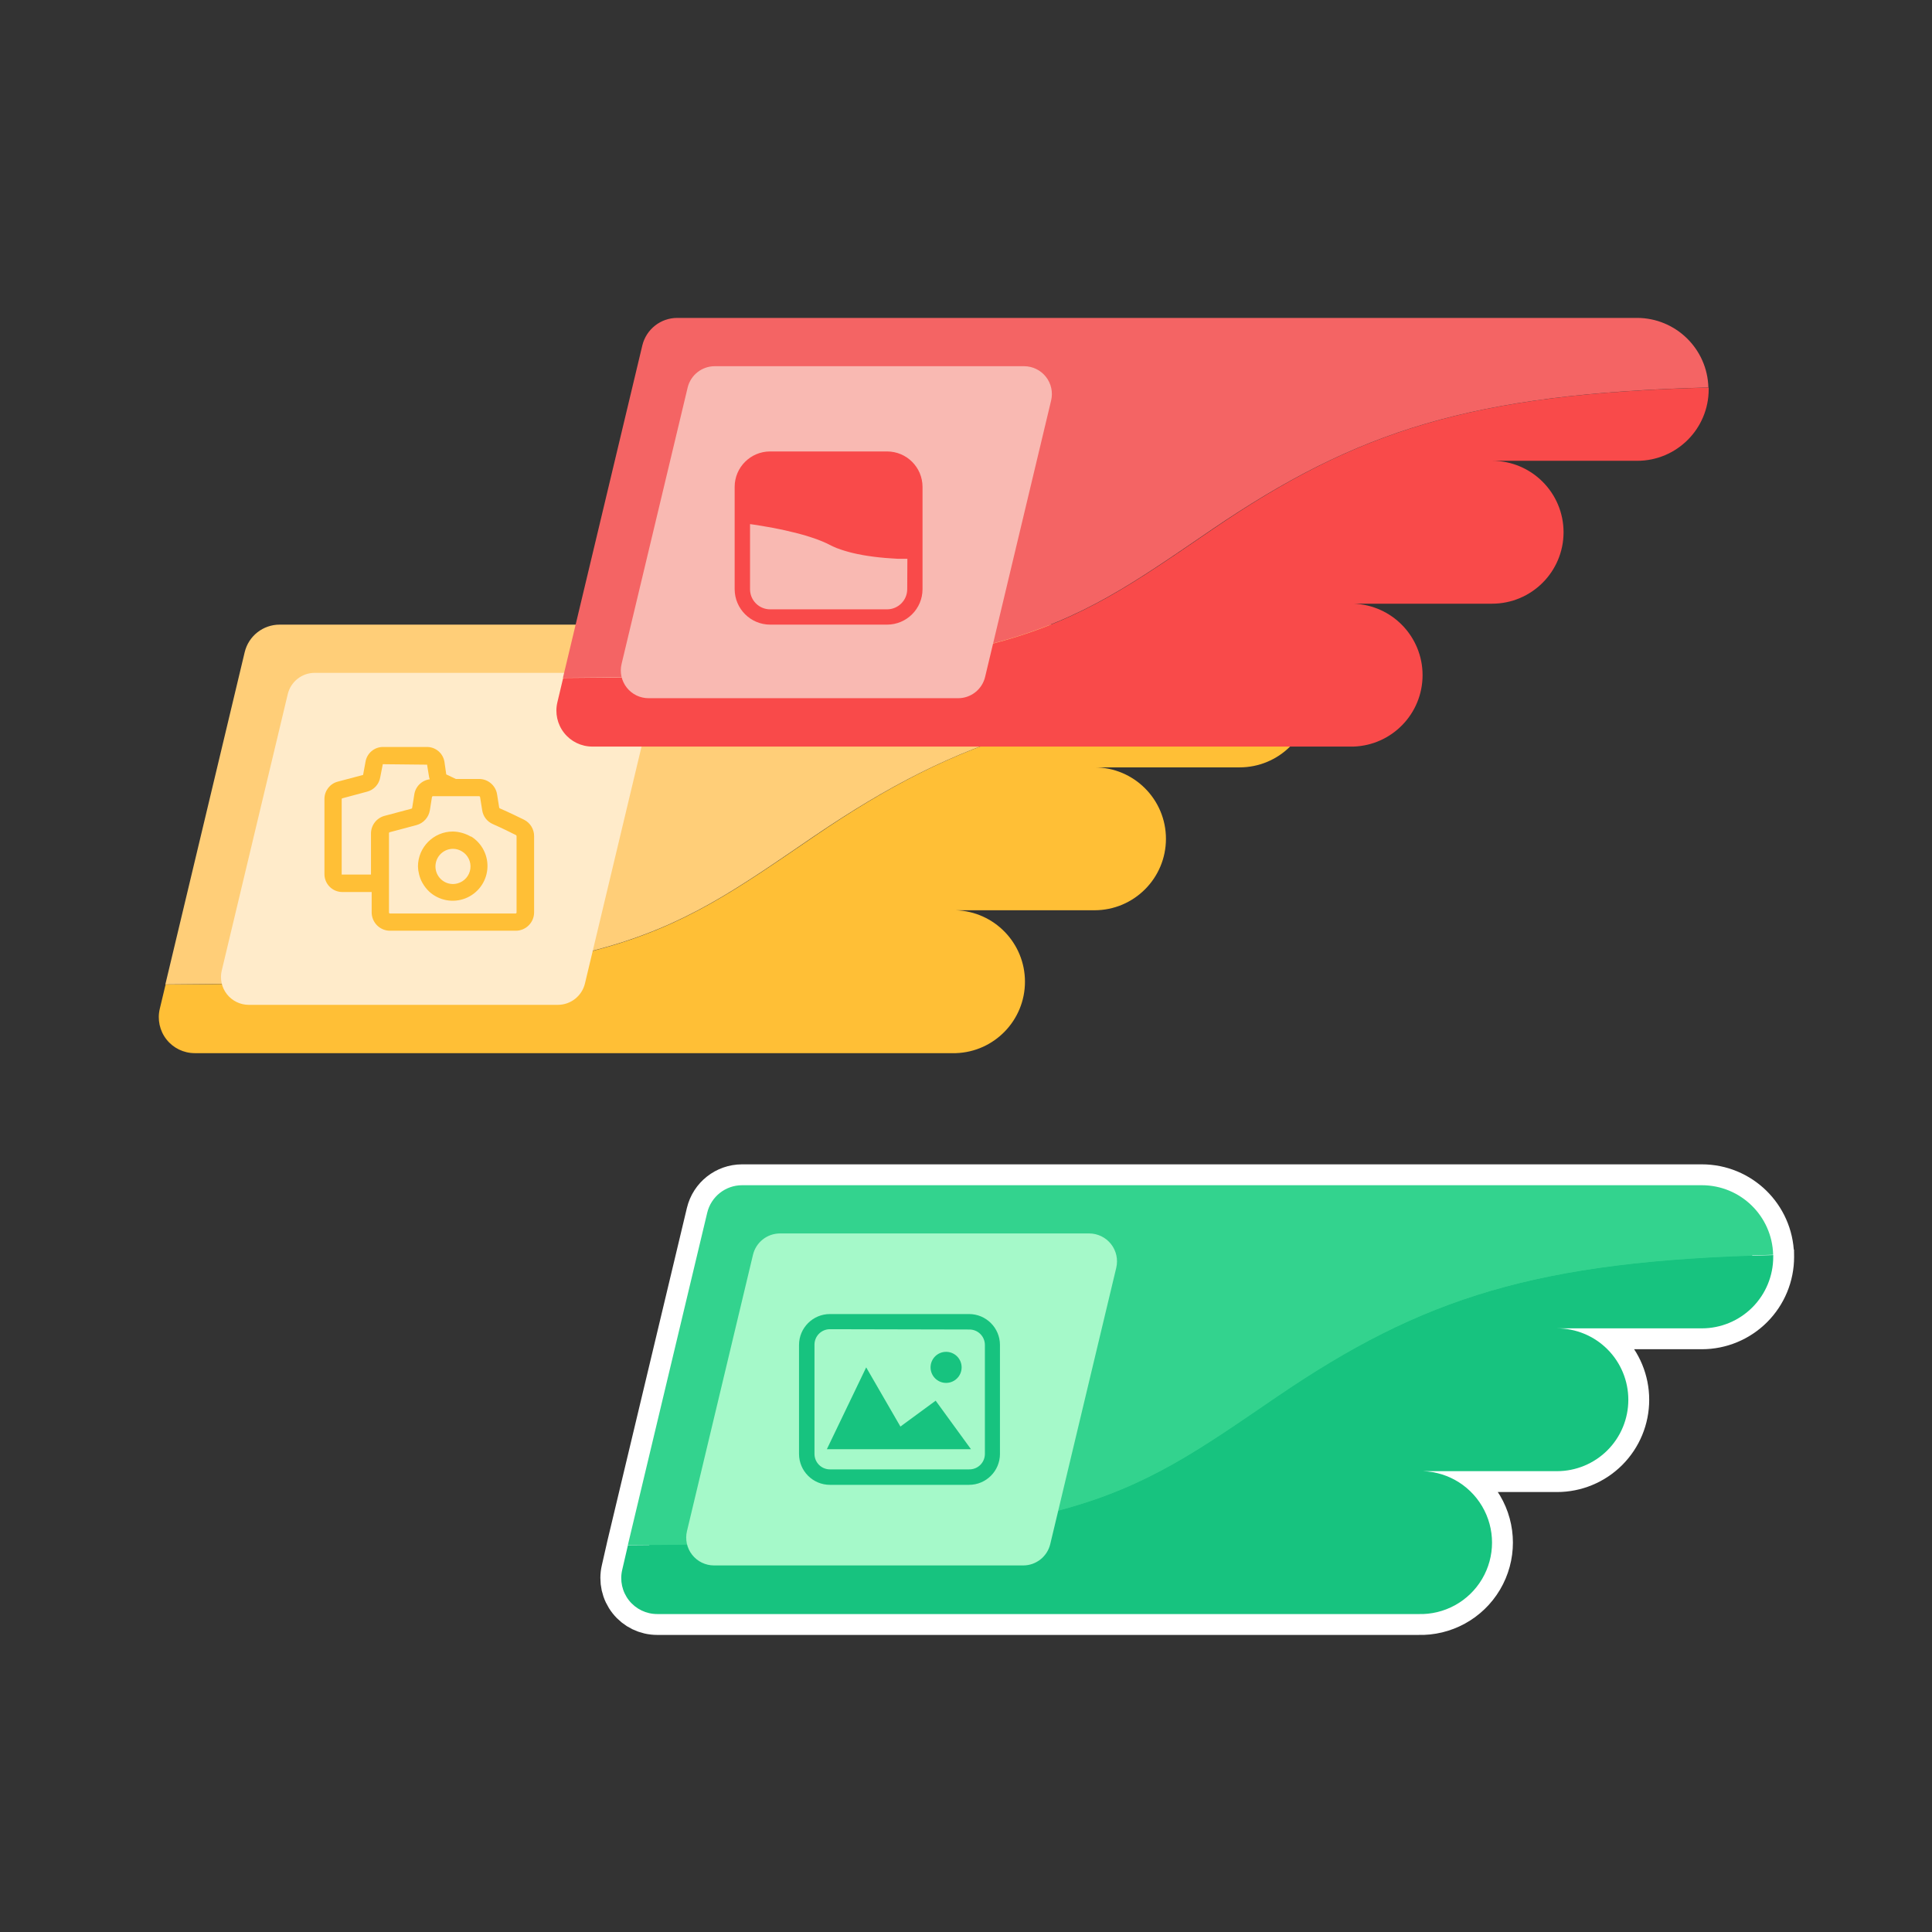
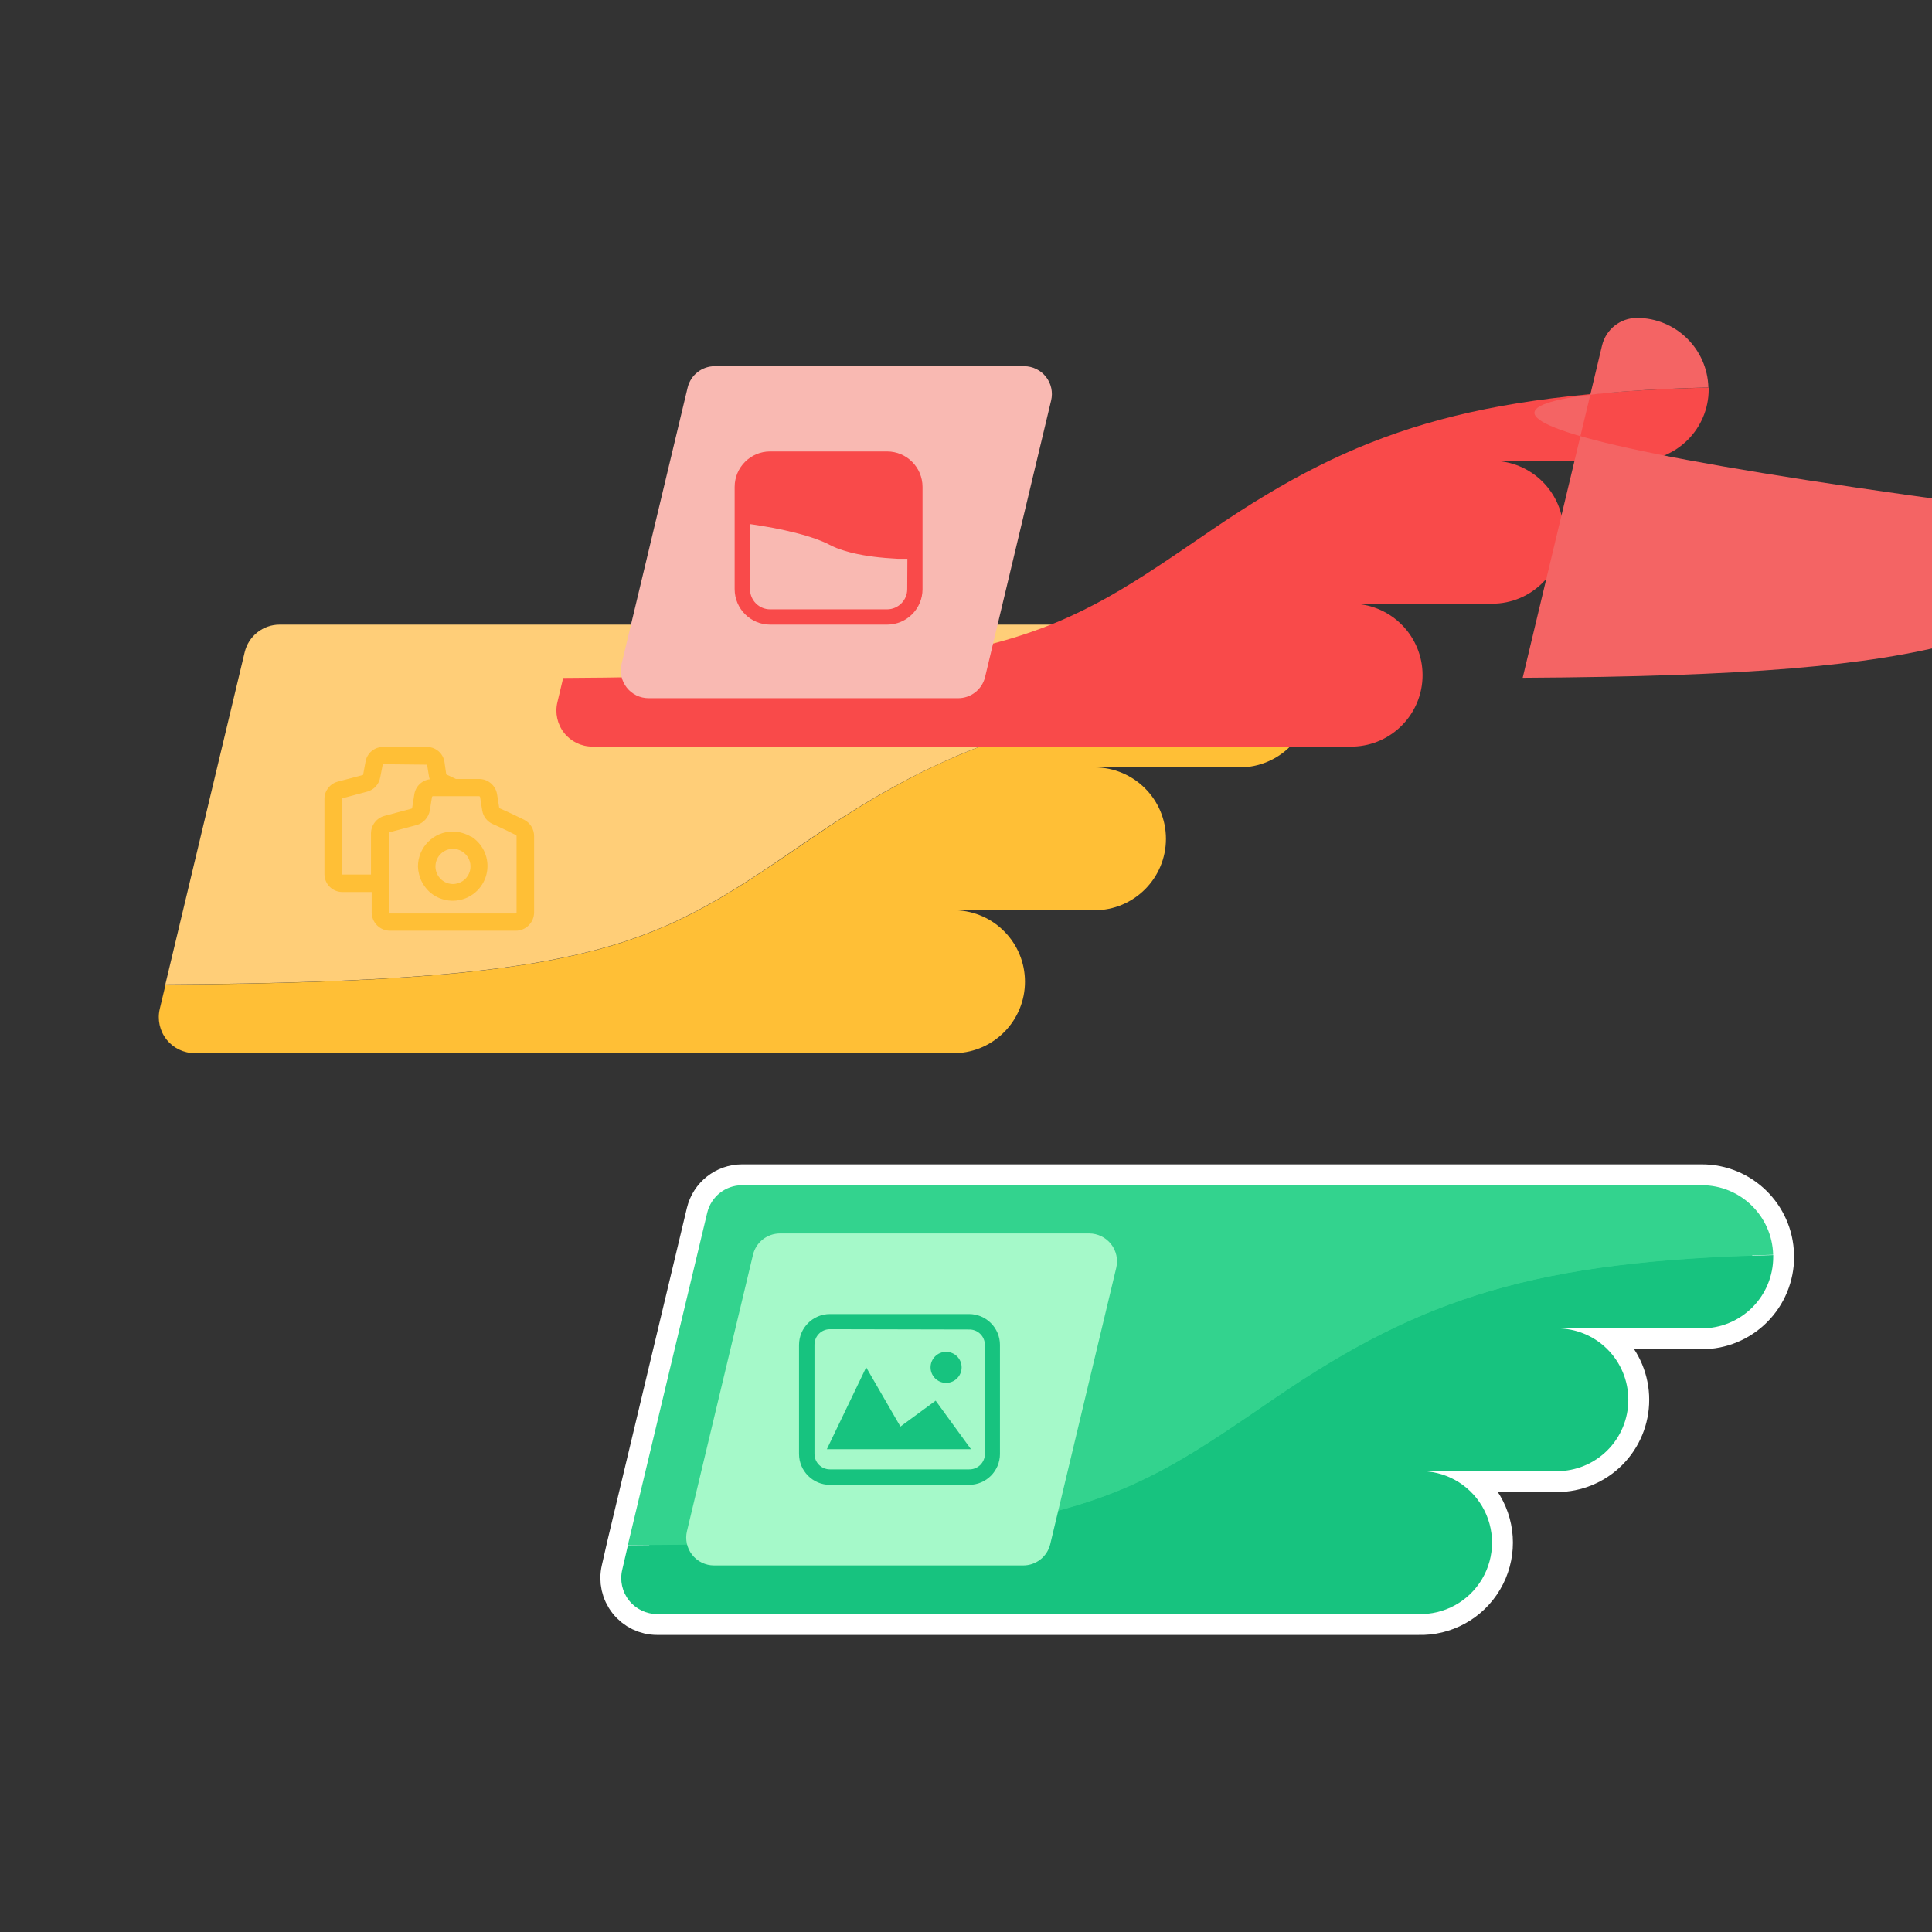
<svg xmlns="http://www.w3.org/2000/svg" id="eUX9M2eqbrJ1" viewBox="0 0 250 250" shape-rendering="geometricPrecision" text-rendering="geometricPrecision">
  <rect x="0" y="0" width="250" height="250" fill="#333333" stroke="none" />
  <style>#eUX9M2eqbrJ6_to {animation: eUX9M2eqbrJ6_to__to 6000ms linear infinite normal forwards}@keyframes eUX9M2eqbrJ6_to__to { 0% {transform: translate(74.586px,67.415px)} 50% {transform: translate(74.586px,86.588px)} 100% {transform: translate(74.586px,65.87px)}} #eUX9M2eqbrJ12_to {animation: eUX9M2eqbrJ12_to__to 6000ms linear infinite normal forwards}@keyframes eUX9M2eqbrJ12_to__to { 0% {transform: translate(126.036px,27.735px)} 50% {transform: translate(126.036px,5.331px)} 100% {transform: translate(126.036px,26.19px)}} #eUX9M2eqbrJ17_to {animation: eUX9M2eqbrJ17_to__to 6000ms linear infinite normal forwards}@keyframes eUX9M2eqbrJ17_to__to { 0% {transform: translate(134.408px,139.978px)} 33.333% {transform: translate(134.408px,122.338px)} 66.667% {transform: translate(134.408px,144.363px)} 83.333% {transform: translate(134.408px,122.338px)} 100% {transform: translate(134.408px,139.98px)}}</style>
  <rect width="212" height="171" rx="0" ry="0" transform="translate(854 14.5)" fill="none" />
  <g transform="translate(20.514 41.137)">
    <g id="eUX9M2eqbrJ6_to" transform="translate(74.586,67.415)">
      <g transform="translate(-74.586,-96.575)">
        <path d="M84.91,96.21c-20.14,13.73-26.24,18.9-84,19.22l-.75,3.14c-.33,1.384-.009,2.843.872,3.96s2.225,1.769,3.648,1.77h98.49c4.988-.164,8.946-4.255,8.946-9.245s-3.958-9.081-8.946-9.245h17.94c5.105 0,9.244-4.135,9.25-9.24v0c0-5.109-4.141-9.25-9.25-9.25h18.79c2.451,0,4.801-.973,6.534-2.706s2.706-4.083,2.706-6.534c0-.08,0-.15,0-.23-30.7.8-45.44,5.55-64.23,18.36Z" fill="#ffbf36" />
        <path d="M149.1,77.85c-.13-5.005-4.223-8.996-9.23-9h-124.19c-2.152-.004-4.026,1.468-4.53,3.56l-10.27,43c57.79-.32,63.89-5.49,84-19.22C103.7,83.4,118.44,78.65,149.1,77.85Z" fill="#ffce78" />
-         <path d="M51.68,118.05h-40c-1.102-0-2.144-.506-2.827-1.371s-.931-1.997-.673-3.069l8.54-35.76c.385-1.621,1.834-2.763,3.5-2.76h40c1.102 0,2.144.506,2.827,1.371s.931,1.997.673,3.069l-8.54,35.75c-.388,1.62-1.834,2.765-3.5,2.77Z" fill="#ffebca" />
        <path d="M47.29,94.09c-.65-.32-1.92-.94-3.14-1.47-.034-.024-.059-.06-.07-.1l-.27-1.7c-.178-1.154-1.173-2.004-2.34-2h-3l-1.24-.59L37,86.62c-.174-1.123-1.144-1.948-2.28-1.94h-5.66c-1.136-.008-2.106.817-2.28,1.94l-.31,1.68-3.29.87c-1.009.271-1.71,1.186-1.71,2.23v9.74c0,.613.243,1.2.677,1.633s1.021.677,1.633.677h3.8v2.64c.003.636.26,1.245.715,1.691s1.069.69,1.705.679h16.23c1.307-.005,2.365-1.063,2.37-2.37v-9.87c.004-.901-.504-1.727-1.31-2.13Zm-17.47,12v-10.25c-.002-.062.04-.116.1-.13l3.46-.92c.903-.246,1.579-.997,1.73-1.92l.27-1.7c.01-.069.07-.121.14-.12h5.95c.07-.001.13.051.14.12l.27,1.69c.115.799.638,1.481,1.38,1.8c1.16.51,2.4,1.12,3,1.43.046.027.073.077.07.13v9.87c0.0.074-.057.135-.13.14h-16.2c-.043.013-.09.004-.126-.024s-.056-.071-.054-.116ZM23.7,91.4l.06-.07L27,90.46c.884-.234,1.546-.967,1.69-1.87l.33-1.68l5.73.06.26,1.61c.017.096.044.19.08.28-1.041.14-1.86.959-2,2l-.27,1.7c-.011.056-.054.099-.11.11l-3.45.92c-1.042.273-1.769,1.213-1.77,2.29v5.31h-3.79Z" fill="#ffbf36" />
        <path d="M40.43,96.29c-.711-.418-1.516-.648-2.34-.67-2.494.005-4.514,2.026-4.52,4.52.008.338.055.673.14,1c.093.403.245.791.45,1.15.236.415.532.793.88,1.12c1.264,1.147,3.067,1.481,4.658.862s2.694-2.085,2.849-3.784-.664-3.341-2.116-4.238Zm-2.34,6.13c-.206-.005-.411-.035-.61-.09-1.086-.314-1.778-1.378-1.625-2.498s1.104-1.96,2.235-1.972c.413-.001.818.113,1.17.33.782.465,1.211,1.353,1.089,2.255s-.771,1.644-1.649,1.885c-.199.055-.404.085-.61.09Z" fill="#ffbf36" />
      </g>
    </g>
    <g id="eUX9M2eqbrJ12_to" transform="translate(126.036,27.735)">
      <g transform="translate(-126.036,-27.735)">
        <path d="M136.36,27.38c-20.14,13.73-26.25,18.89-84,19.21l-.75,3.15c-.33,1.384-.009,2.843.872,3.96s2.225,1.769,3.648,1.77h98.49c4.988-.164,8.946-4.255,8.946-9.245s-3.958-9.081-8.946-9.245h17.94c5.109,0,9.25-4.141,9.25-9.25v0c-.006-5.105-4.145-9.24-9.25-9.24h18.78c5.109,0,9.25-4.141,9.25-9.25c0-.07,0-.15,0-.23-30.71.8-45.44,5.55-64.23,18.37Z" fill="#f94a4a" />
-         <path d="M200.55,9c-.135-5.007-4.231-8.996-9.24-9L67.12,0c-2.151.001-4.02,1.478-4.52,3.57l-10.27,43c57.78-.32,63.89-5.48,84-19.21C155.15,14.56,169.88,9.81,200.55,9Z" fill="#f46464" />
+         <path d="M200.55,9c-.135-5.007-4.231-8.996-9.24-9c-2.151.001-4.02,1.478-4.52,3.57l-10.27,43c57.78-.32,63.89-5.48,84-19.21C155.15,14.56,169.88,9.81,200.55,9Z" fill="#f46464" />
        <path d="M103.42,49.21h-40c-1.104.004-2.148-.501-2.831-1.368s-.93-2-.669-3.072L68.47,9c.398-1.623,1.859-2.761,3.53-2.75h40c1.102 0,2.144.506,2.827,1.371s.931,1.997.673,3.069l-8.54,35.76c-.388,1.635-1.859,2.782-3.54,2.76Z" fill="#f9b9b2" />
        <path d="M94.28,17.28h-15.14c-2.531-0-4.584,2.049-4.59,4.58v13.24c.005,2.533,2.057,4.585,4.59,4.59h15.14c2.531-.006,4.58-2.059,4.58-4.59v-13.24c-.005-2.527-2.053-4.574-4.58-4.58Zm2.6,17.82c0,1.438-1.162,2.604-2.6,2.61h-15.14c-.691 0-1.354-.275-1.842-.765s-.761-1.154-.758-1.845v-8.42l.42.06.77.12l1,.17.73.13.91.18.66.14.84.2.6.14.78.21.53.15.72.23.44.15c.25.08.47.17.7.26l.32.13c.297.121.588.258.87.41.28.14.58.28.89.41l.34.12c.22.08.44.16.68.23l.45.13c.23.06.45.13.69.18l.54.12.72.14.61.1.78.11.68.08.83.08.72.05.93.06h.75.46Z" fill="#f94a4a" />
      </g>
    </g>
    <g id="eUX9M2eqbrJ17_to" transform="translate(134.408,139.978)">
      <g transform="translate(-134.408,-139.978)">
        <path d="M208.93,121.23c-.125-5.008-4.221-9.002-9.23-9h-124.19c-2.146.001-4.011,1.473-4.51,3.56l-10.27,43L60,162c-.327,1.384-.003,2.842.88,3.957s2.228,1.765,3.65,1.763h98.47c3.375.111,6.543-1.626,8.264-4.532s1.721-6.519,0-9.425-4.888-4.644-8.264-4.532h17.95c2.451.003,4.803-.97,6.537-2.703s2.706-4.085,2.703-6.537v0c0-2.451-.973-4.801-2.706-6.534s-4.083-2.706-6.534-2.706h18.75c2.452 0,4.804-.975,6.537-2.71s2.705-4.088,2.703-6.54c0-.12-.01-.19-.01-.27Z" fill="#33d38e" stroke="#fff" stroke-width="5.403" stroke-miterlimit="10" />
        <path d="M144.74,139.59c-20.13,13.73-26.24,18.9-84,19.22L60,162c-.327,1.384-.003,2.842.88,3.957s2.228,1.765,3.65,1.763h98.47c3.375.111,6.543-1.626,8.264-4.532s1.721-6.519,0-9.425-4.888-4.644-8.264-4.532h17.95c2.451.003,4.803-.97,6.537-2.703s2.706-4.085,2.703-6.537v0c0-2.451-.973-4.801-2.706-6.534s-4.083-2.706-6.534-2.706h18.75c2.452 0,4.804-.975,6.537-2.71s2.705-4.088,2.703-6.54c0-.08,0-.15,0-.23-30.67.73-45.41,5.51-64.2,18.32Z" fill="#17c37f" />
        <path d="M208.93,121.23c-.125-5.008-4.221-9.002-9.23-9h-124.19c-2.146.001-4.011,1.473-4.51,3.56l-10.27,43c57.78-.32,63.89-5.49,84-19.22c18.8-12.79,33.54-17.57,64.2-18.34Z" fill="#33d38e" />
        <path d="M111.88,161.43h-40c-1.102-0-2.144-.506-2.827-1.371s-.931-1.997-.673-3.069l8.54-35.75c.384-1.622,1.833-2.769,3.5-2.77h40c1.103.001,2.145.506,2.829,1.371s.935,1.995.681,3.069l-8.54,35.75c-.385,1.626-1.839,2.773-3.51,2.77Z" fill="#a5f9c9" />
        <path d="M104.88,151h-18c-2.209,0-4-1.791-4-4v-14.1c0-2.209,1.791-4,4-4h18c2.209,0,4,1.791,4,4v14.1c0,2.209-1.791,4-4,4Zm-18-20.14c-1.105,0-2,.895-2,2v14.14c0,1.105.895,2,2,2h18c.539.013,1.061-.191,1.447-.568s.604-.893.603-1.432v-14.1c0-.539-.217-1.056-.603-1.432s-.908-.581-1.447-.568Z" fill="#17c37f" />
        <polygon points="86.48,146.39 91.57,135.8 96,143.46 100.56,140.11 105.13,146.39 86.48,146.39" fill="#17c37f" />
        <circle r="2.01" transform="translate(101.91 135.8)" fill="#17c37f" />
      </g>
    </g>
  </g>
</svg>